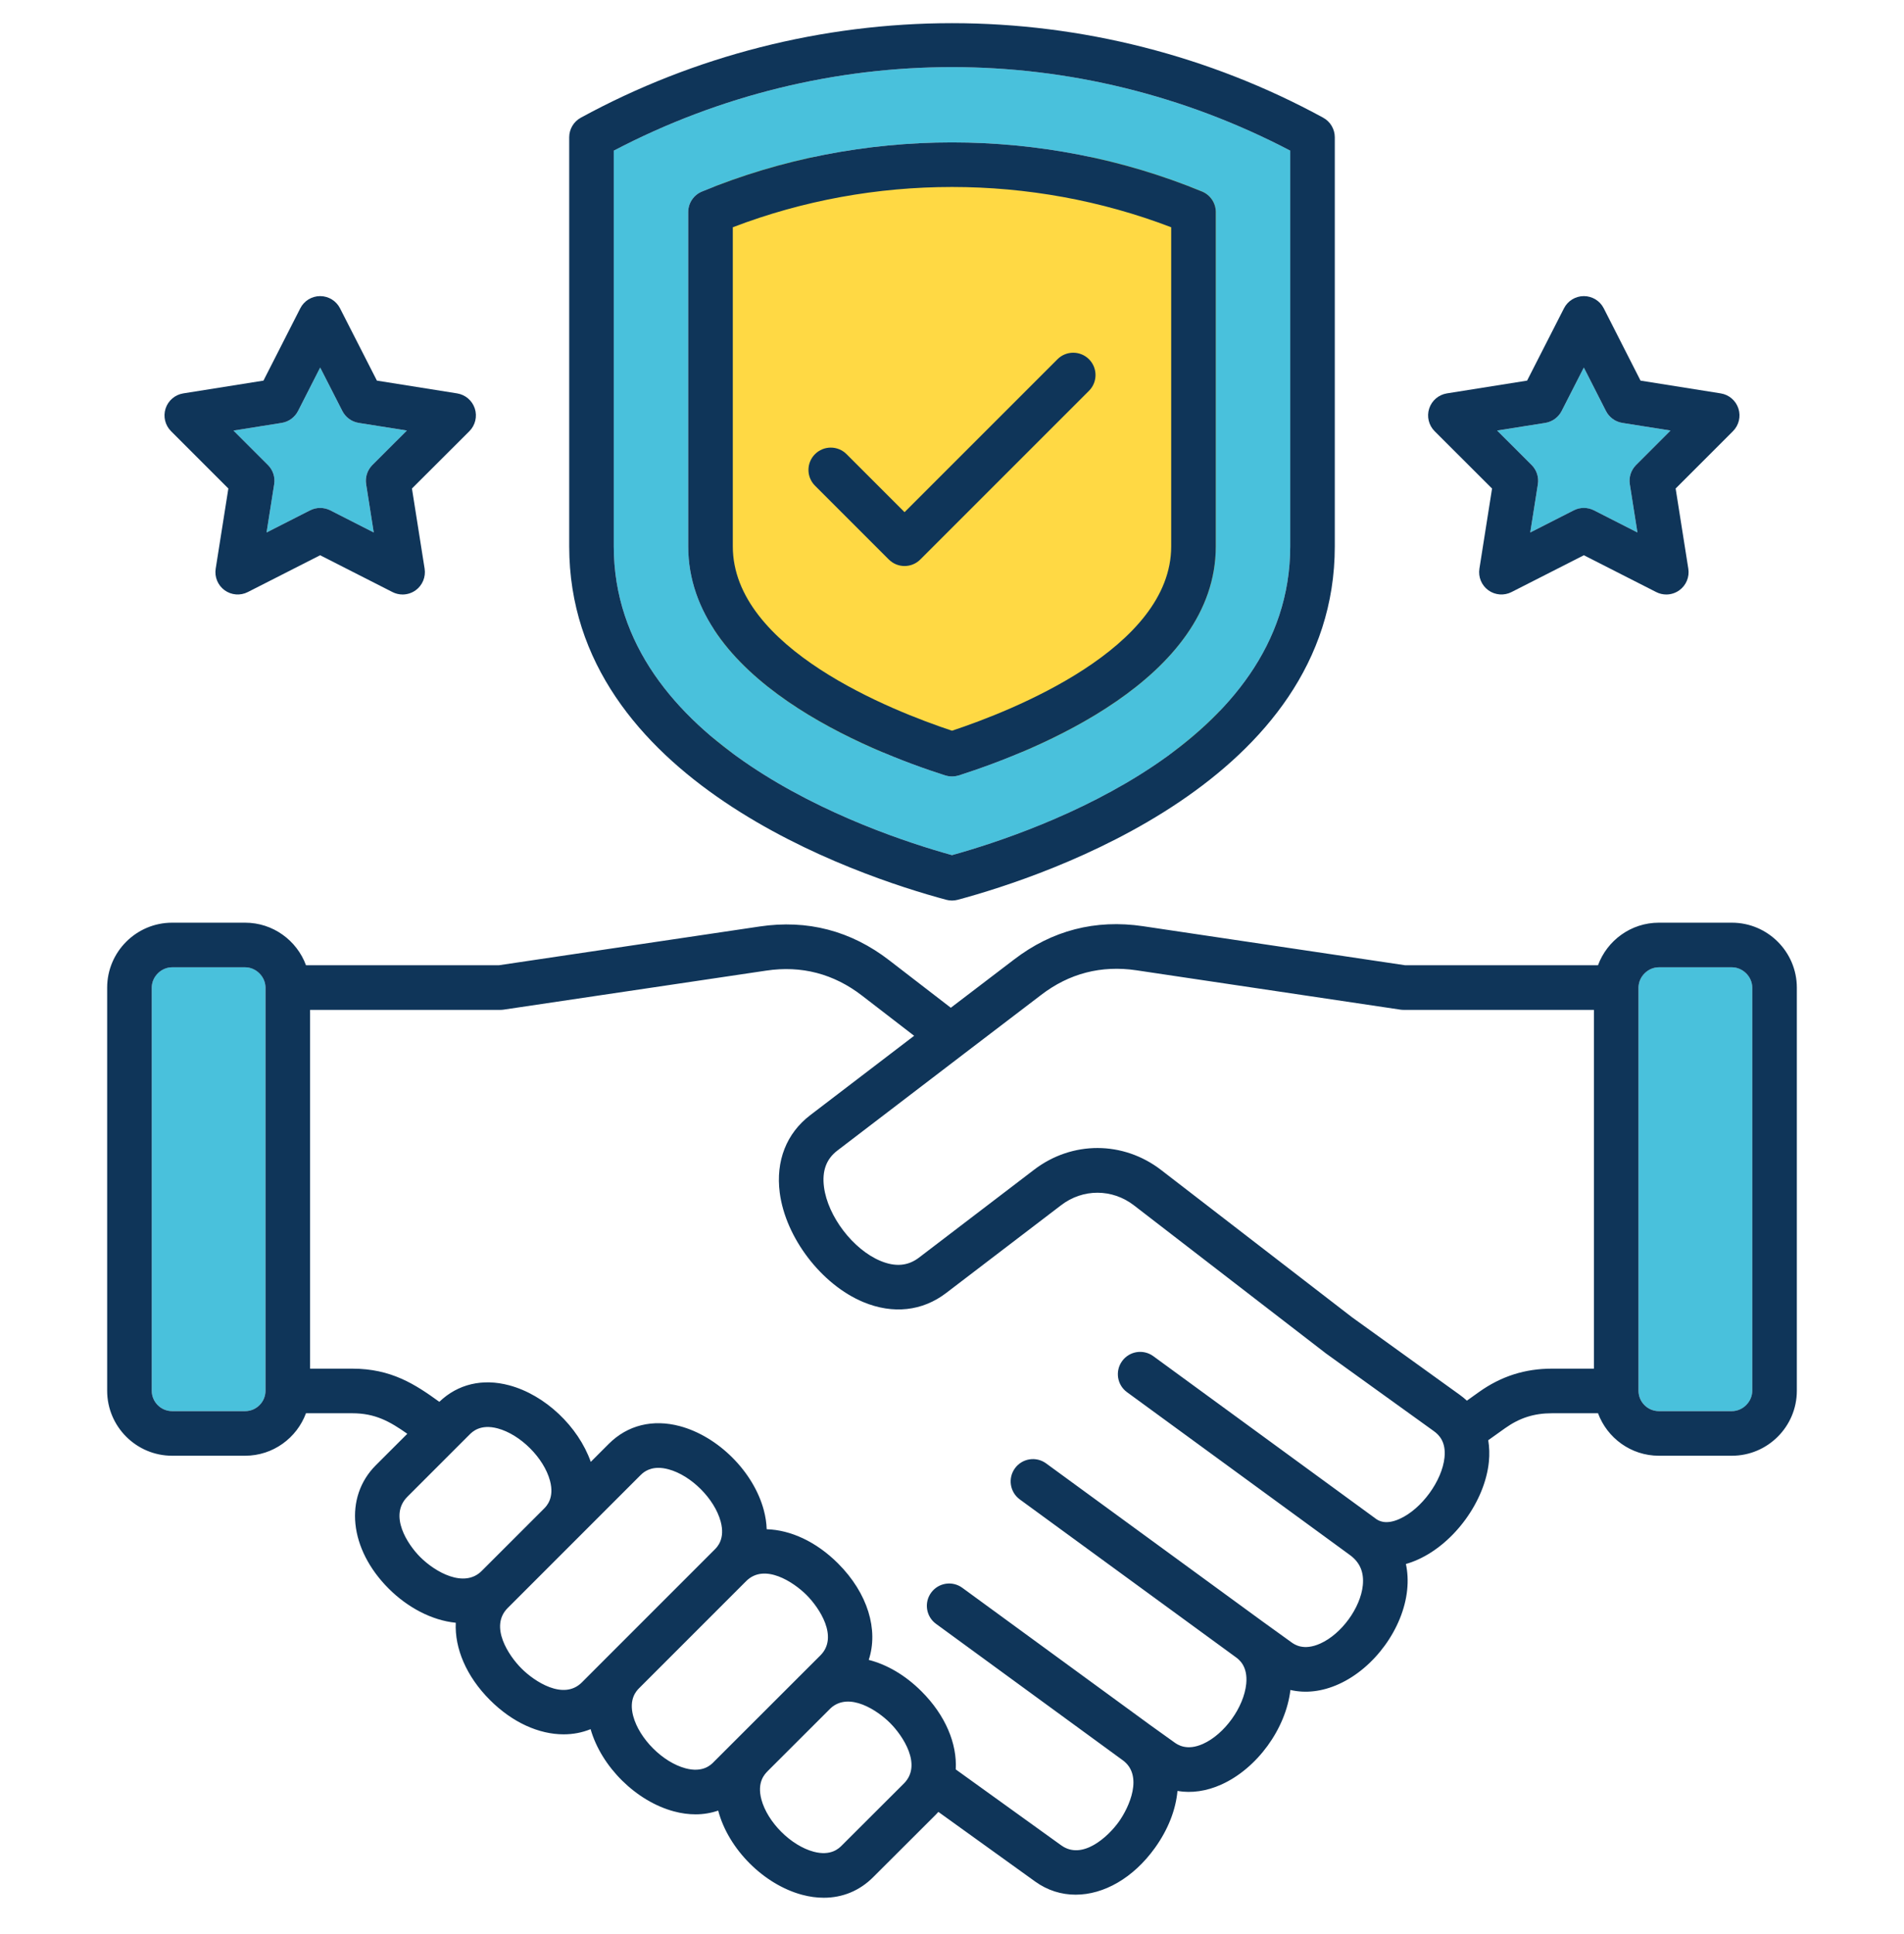
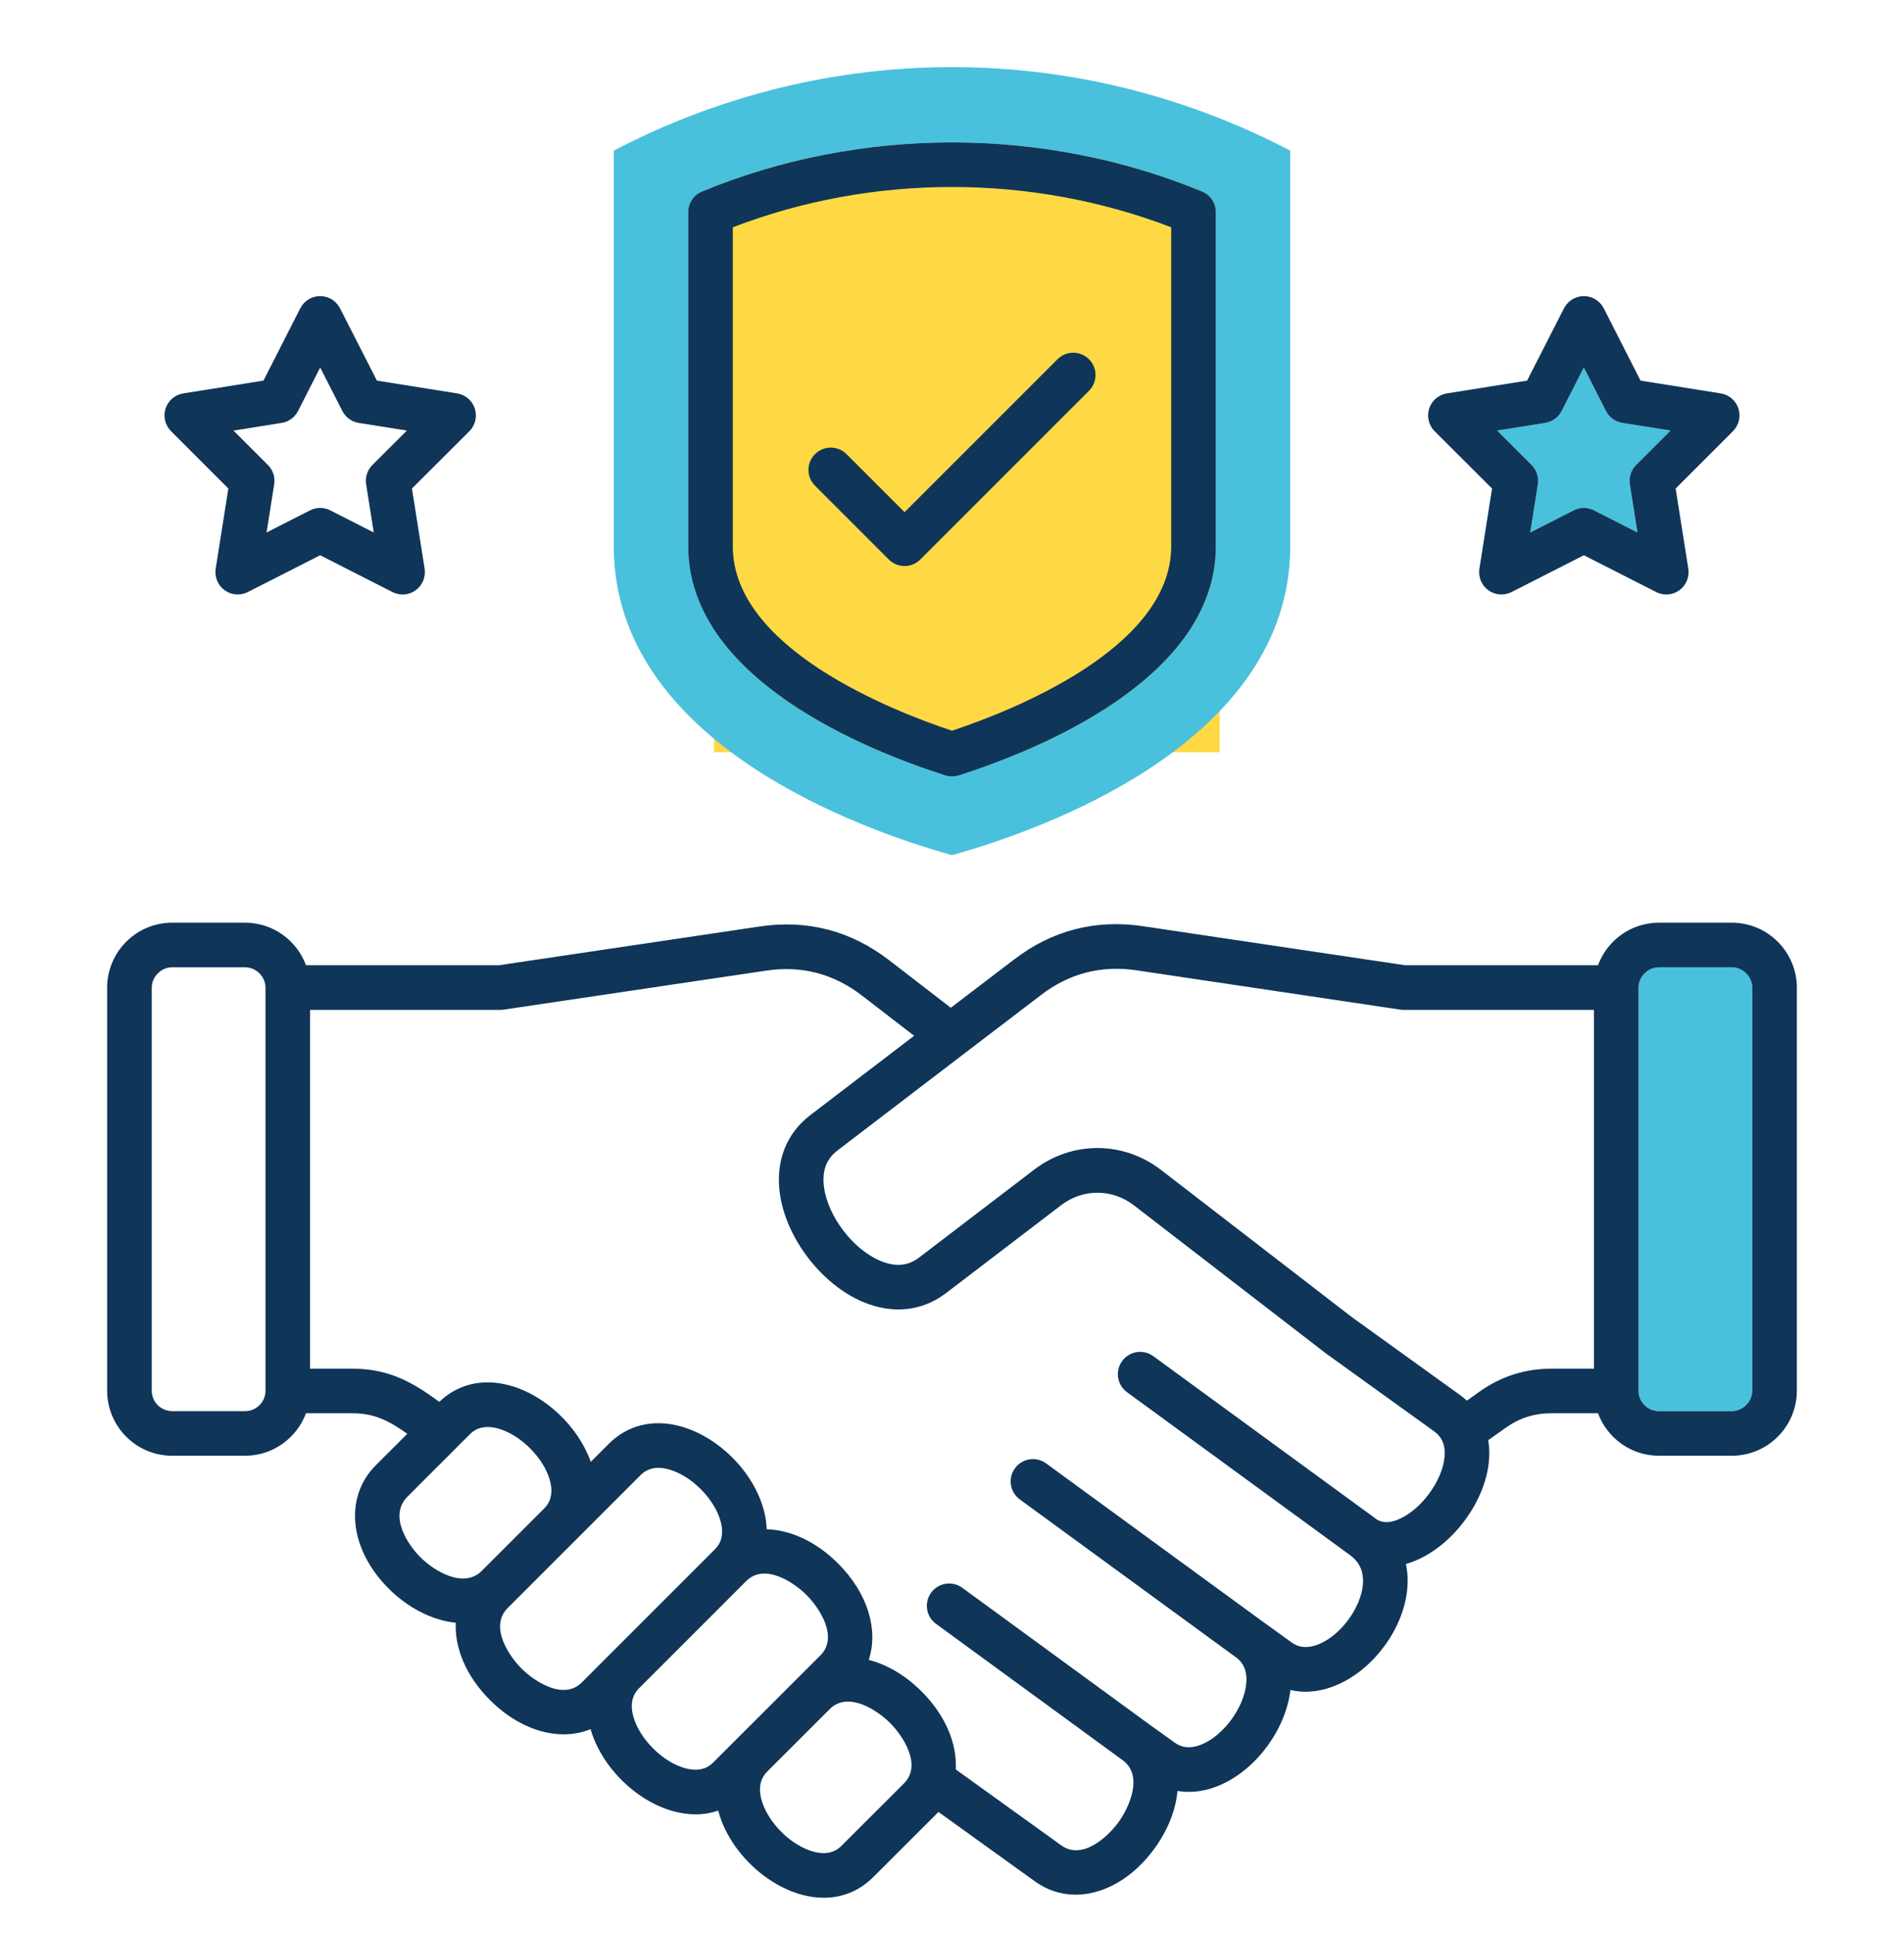
<svg xmlns="http://www.w3.org/2000/svg" width="64" height="65" viewBox="0 0 64 65" fill="none">
  <g clip-path="url(#clip0_7017_97424)">
    <rect x="24" y="5.28" width="17" height="20" fill="#FFD944" />
-     <path d="M8.239 32.509H5.787C5.408 32.509 5.101 32.816 5.101 33.194V46.74C5.101 47.119 5.408 47.426 5.787 47.426H8.239C8.617 47.426 8.924 47.119 8.924 46.74V33.194C8.924 32.816 8.617 32.509 8.239 32.509Z" fill="#49C1DC" />
    <path d="M32 28.74C34.916 27.93 43.369 25.003 43.369 18.362V5.063C36.217 1.32 27.783 1.32 20.631 5.063V18.362C20.631 25.005 29.084 27.93 32 28.74V28.74ZM23.133 7.13C23.133 6.826 23.316 6.553 23.597 6.437C28.937 4.236 35.063 4.236 40.403 6.437C40.684 6.553 40.867 6.826 40.867 7.13V18.362C40.867 22.823 34.825 25.232 32.228 26.06C32.154 26.084 32.077 26.095 32 26.095C31.923 26.095 31.846 26.084 31.773 26.06C29.175 25.232 23.133 22.823 23.133 18.362L23.133 7.13Z" fill="#49C1DC" />
-     <path d="M11.508 13.813L10.762 12.352L10.019 13.813C9.91 14.027 9.706 14.175 9.469 14.213L7.848 14.471L9.006 15.629C9.175 15.798 9.254 16.039 9.216 16.276L8.96 17.896L10.421 17.153C10.635 17.044 10.888 17.044 11.101 17.153L12.563 17.896L12.306 16.276C12.269 16.039 12.347 15.798 12.517 15.628L13.677 14.471L12.057 14.213C11.821 14.175 11.617 14.027 11.508 13.813Z" fill="#49C1DC" />
    <path d="M53.981 13.813L53.238 12.352L52.492 13.813C52.383 14.027 52.179 14.175 51.943 14.213L50.323 14.471L51.483 15.628C51.653 15.798 51.731 16.038 51.693 16.276L51.437 17.896L52.899 17.153C53.112 17.044 53.365 17.044 53.578 17.153L55.04 17.896L54.784 16.276C54.746 16.039 54.824 15.798 54.994 15.629L56.152 14.471L54.531 14.213C54.294 14.175 54.09 14.027 53.981 13.813Z" fill="#49C1DC" />
    <path d="M58.213 32.509H55.761C55.383 32.509 55.076 32.816 55.076 33.194V46.74C55.076 47.119 55.383 47.426 55.761 47.426H58.213C58.592 47.426 58.899 47.119 58.899 46.74V33.194C58.899 32.816 58.592 32.509 58.213 32.509Z" fill="#49C1DC" />
-     <path d="M31.806 30.24C31.869 30.257 31.935 30.266 32 30.266C32.065 30.266 32.131 30.257 32.194 30.24C35.167 29.441 44.867 26.223 44.867 18.362V4.614C44.867 4.34 44.718 4.088 44.477 3.956C40.671 1.878 36.357 0.779 32 0.779C27.643 0.779 23.329 1.878 19.523 3.956C19.282 4.088 19.133 4.34 19.133 4.614V18.362C19.133 26.226 28.833 29.442 31.806 30.24ZM20.631 5.063C27.783 1.32 36.217 1.32 43.369 5.063V18.362C43.369 25.002 34.916 27.929 32 28.74C29.084 27.93 20.631 25.005 20.631 18.362V5.063Z" fill="#0F3559" />
    <path d="M58.434 13.73C58.347 13.462 58.117 13.265 57.839 13.221L55.144 12.792L53.907 10.361C53.779 10.11 53.521 9.952 53.239 9.952C52.957 9.952 52.699 10.11 52.571 10.361L51.331 12.792L48.635 13.221C48.357 13.266 48.127 13.462 48.04 13.73C47.953 13.999 48.024 14.293 48.223 14.492L50.153 16.419L49.728 19.113C49.684 19.392 49.8 19.671 50.027 19.837C50.255 20.002 50.557 20.026 50.808 19.898L53.239 18.661L55.67 19.898C55.777 19.953 55.894 19.98 56.01 19.98C56.165 19.98 56.32 19.931 56.45 19.837C56.678 19.671 56.794 19.392 56.75 19.113L56.324 16.418L58.251 14.491C58.45 14.292 58.521 13.998 58.434 13.73ZM54.994 15.628C54.825 15.798 54.746 16.038 54.784 16.275L55.04 17.896L53.578 17.152C53.365 17.043 53.112 17.043 52.899 17.152L51.437 17.896L51.693 16.275C51.731 16.038 51.653 15.797 51.483 15.628L50.323 14.47L51.943 14.213C52.179 14.175 52.383 14.026 52.492 13.813L53.238 12.352L53.981 13.812C54.09 14.026 54.294 14.175 54.531 14.213L56.152 14.47L54.994 15.628Z" fill="#0F3559" />
    <path d="M58.213 31.01H55.761C54.822 31.01 54.021 31.607 53.714 32.441H47.235L38.42 31.128C36.822 30.891 35.363 31.268 34.086 32.248L31.96 33.869L29.892 32.275C28.605 31.281 27.137 30.898 25.533 31.138L16.765 32.441H10.286C9.978 31.607 9.178 31.01 8.238 31.01H5.786C4.582 31.01 3.602 31.99 3.602 33.194V46.74C3.602 47.945 4.582 48.925 5.786 48.925H8.238C9.177 48.925 9.976 48.329 10.285 47.497H11.838C12.605 47.497 13.091 47.764 13.691 48.187L12.634 49.243C11.557 50.32 11.738 52.064 13.064 53.389C13.69 54.016 14.508 54.458 15.32 54.538C15.28 55.396 15.672 56.338 16.469 57.135C17.23 57.896 18.122 58.288 18.946 58.288C19.262 58.288 19.568 58.23 19.852 58.114C20.215 59.381 21.384 60.539 22.655 60.878C22.903 60.945 23.146 60.977 23.382 60.977C23.647 60.977 23.901 60.933 24.142 60.851C24.143 60.856 24.144 60.861 24.145 60.866C24.491 62.153 25.676 63.337 26.963 63.681C27.212 63.748 27.455 63.78 27.691 63.78C28.322 63.78 28.896 63.544 29.351 63.088L31.446 60.997C31.479 60.963 31.512 60.929 31.542 60.895L34.798 63.237C35.211 63.534 35.677 63.677 36.156 63.677C37.098 63.677 38.089 63.124 38.821 62.105C39.271 61.479 39.522 60.816 39.579 60.191C40.053 60.271 40.555 60.2 41.055 59.975C42.253 59.435 43.221 58.106 43.375 56.797C43.889 56.916 44.443 56.852 44.996 56.603C46.201 56.061 47.169 54.726 47.3 53.43C47.331 53.127 47.316 52.836 47.257 52.563C47.392 52.525 47.527 52.475 47.662 52.414C48.889 51.862 49.913 50.451 50.046 49.132C50.072 48.879 50.063 48.635 50.025 48.403L50.59 48C51.079 47.652 51.566 47.497 52.168 47.497H53.715C54.023 48.329 54.823 48.925 55.761 48.925H58.213C59.418 48.925 60.398 47.945 60.398 46.74V33.194C60.398 31.99 59.418 31.01 58.213 31.01ZM8.924 46.74C8.924 47.118 8.617 47.426 8.239 47.426H5.787C5.409 47.426 5.101 47.118 5.101 46.74V33.194C5.101 32.823 5.415 32.509 5.787 32.509H8.239C8.61 32.509 8.924 32.823 8.924 33.194V46.74ZM16.191 52.797C15.604 53.384 14.633 52.839 14.124 52.329C13.699 51.905 13.062 50.935 13.694 50.303L15.788 48.209C15.877 48.121 16.147 47.851 16.728 48.006C17.493 48.211 18.282 48.999 18.487 49.764C18.643 50.346 18.371 50.618 18.282 50.707C18.193 50.796 16.191 52.797 16.191 52.797ZM20.429 55.671C20.429 55.671 20.429 55.672 20.428 55.672L19.558 56.543C18.94 57.16 17.96 56.507 17.529 56.075C17.097 55.644 16.445 54.664 17.063 54.045L21.524 49.584C21.594 49.514 21.776 49.332 22.133 49.332C22.231 49.332 22.342 49.346 22.468 49.38C23.232 49.584 24.02 50.373 24.225 51.138C24.381 51.719 24.111 51.989 24.022 52.078L20.429 55.671L20.429 55.671ZM23.983 59.225C23.894 59.315 23.623 59.586 23.042 59.43C22.278 59.226 21.489 58.438 21.284 57.674C21.131 57.102 21.39 56.83 21.484 56.736L25.082 53.138C25.699 52.521 26.679 53.174 27.11 53.605C27.542 54.037 28.195 55.017 27.576 55.635L26.878 56.332C26.862 56.348 26.845 56.363 26.829 56.379L26.83 56.38L23.982 59.225L23.983 59.225ZM30.386 59.937L28.291 62.028C28.202 62.117 27.932 62.388 27.35 62.233C26.586 62.029 25.798 61.241 25.593 60.477C25.437 59.894 25.708 59.623 25.797 59.533L25.796 59.532L27.924 57.407C28.544 56.848 29.495 57.483 29.919 57.907C30.35 58.338 31.003 59.318 30.386 59.937V59.937ZM48.555 48.982C48.475 49.769 47.785 50.715 47.047 51.047C46.564 51.265 46.326 51.1 46.245 51.042L46.244 51.041C46.244 51.041 46.243 51.04 46.242 51.039C46.242 51.039 46.242 51.039 46.242 51.039L38.767 45.579C38.432 45.334 37.964 45.407 37.72 45.742C37.475 46.076 37.548 46.545 37.883 46.789L45.363 52.253C45.363 52.253 45.364 52.253 45.364 52.254C45.365 52.254 45.366 52.255 45.367 52.256C45.367 52.256 45.367 52.256 45.367 52.256C45.709 52.502 45.853 52.837 45.809 53.279C45.732 54.038 45.092 54.916 44.381 55.236C43.818 55.489 43.512 55.268 43.411 55.196L42.415 54.478L35.163 49.182C34.829 48.938 34.36 49.011 34.116 49.346C33.872 49.68 33.945 50.149 34.279 50.393L41.532 55.69C41.532 55.69 41.533 55.691 41.534 55.691C41.535 55.692 41.536 55.692 41.536 55.693C41.639 55.767 41.95 55.991 41.89 56.591C41.811 57.378 41.16 58.283 40.439 58.608C39.889 58.856 39.577 58.632 39.474 58.558L38.614 57.942C38.614 57.942 38.614 57.941 38.614 57.941L32.346 53.363C32.012 53.119 31.543 53.192 31.299 53.527C31.055 53.861 31.128 54.33 31.462 54.574L37.73 59.152C37.731 59.152 37.731 59.153 37.732 59.153C37.733 59.154 37.734 59.154 37.735 59.155C38.444 59.666 37.959 60.736 37.604 61.231C37.247 61.727 36.384 62.531 35.673 62.02L32.126 59.467C32.174 58.604 31.783 57.651 30.978 56.847C30.43 56.298 29.812 55.942 29.201 55.786C29.534 54.782 29.174 53.549 28.17 52.545C27.433 51.809 26.573 51.419 25.771 51.395C25.764 51.185 25.732 50.969 25.673 50.75C25.328 49.462 24.143 48.277 22.855 47.931C21.941 47.686 21.092 47.897 20.465 48.524L19.858 49.131C19.437 47.94 18.322 46.881 17.116 46.558C16.221 46.318 15.389 46.516 14.767 47.113C13.955 46.525 13.152 45.998 11.838 45.998H10.423V33.94H16.82C16.857 33.94 16.894 33.937 16.93 33.932L25.754 32.621C26.94 32.443 28.024 32.726 28.977 33.462L30.727 34.811L27.236 37.478C26.436 38.089 26.071 39.016 26.21 40.086C26.406 41.596 27.614 43.176 29.02 43.761C30.015 44.175 31.004 44.067 31.803 43.456L35.669 40.504C36.401 39.944 37.385 39.947 38.115 40.509L44.543 45.466C44.549 45.471 44.556 45.476 44.562 45.481L48.194 48.096C48.374 48.226 48.608 48.458 48.555 48.982ZM53.577 45.998H52.168C51.26 45.998 50.46 46.253 49.72 46.779L49.307 47.074C49.233 47.005 49.154 46.941 49.07 46.88L45.448 44.272L39.03 39.322C37.754 38.34 36.038 38.336 34.759 39.313L30.892 42.265C30.521 42.549 30.097 42.586 29.596 42.377C28.677 41.995 27.825 40.88 27.697 39.893C27.627 39.354 27.774 38.953 28.146 38.669L32.412 35.409C32.412 35.409 32.413 35.408 32.413 35.408L34.996 33.438C35.94 32.713 37.018 32.435 38.2 32.61L47.069 33.932C47.105 33.937 47.142 33.94 47.179 33.94H53.577V45.998L53.577 45.998ZM58.899 46.74C58.899 47.112 58.585 47.426 58.213 47.426H55.761C55.383 47.426 55.076 47.118 55.076 46.74V33.194C55.076 32.822 55.39 32.509 55.761 32.509H58.213C58.585 32.509 58.899 32.823 58.899 33.194V46.74Z" fill="#0F3559" />
    <path d="M29.876 18.803C30.022 18.95 30.214 19.023 30.405 19.023C30.597 19.023 30.789 18.95 30.935 18.803L36.605 13.134C36.897 12.841 36.897 12.367 36.605 12.074C36.312 11.781 35.837 11.781 35.545 12.074L30.405 17.213L28.455 15.263C28.162 14.97 27.688 14.97 27.395 15.263C27.102 15.556 27.102 16.03 27.395 16.323L29.875 18.803L29.876 18.803Z" fill="#0F3559" />
    <path d="M15.96 13.73C15.873 13.462 15.643 13.266 15.365 13.221L12.669 12.792L11.429 10.361C11.301 10.11 11.043 9.952 10.761 9.952H10.761C10.479 9.952 10.221 10.111 10.094 10.361L8.856 12.792L6.161 13.221C5.883 13.265 5.653 13.462 5.566 13.73C5.479 13.998 5.55 14.292 5.749 14.491L7.676 16.418L7.25 19.113C7.206 19.392 7.322 19.671 7.55 19.837C7.778 20.002 8.079 20.026 8.33 19.898L10.761 18.661L13.192 19.898C13.3 19.953 13.416 19.98 13.532 19.98C13.688 19.98 13.842 19.931 13.973 19.837C14.201 19.671 14.316 19.391 14.273 19.113L13.847 16.418L15.777 14.492C15.976 14.293 16.047 13.998 15.96 13.73L15.96 13.73ZM12.517 15.628C12.348 15.797 12.269 16.038 12.307 16.275L12.563 17.896L11.101 17.152C10.888 17.044 10.635 17.044 10.422 17.152L8.96 17.896L9.216 16.275C9.254 16.038 9.176 15.798 9.006 15.628L7.848 14.471L9.469 14.213C9.706 14.175 9.91 14.026 10.019 13.812L10.762 12.352L11.508 13.813C11.617 14.027 11.821 14.175 12.057 14.213L13.677 14.47L12.517 15.628Z" fill="#0F3559" />
    <path d="M31.772 26.06C31.846 26.083 31.923 26.095 32 26.095C32.077 26.095 32.154 26.083 32.228 26.06C34.825 25.231 40.867 22.823 40.867 18.362V7.129C40.867 6.826 40.684 6.552 40.403 6.437C35.063 4.236 28.937 4.236 23.597 6.437C23.316 6.552 23.133 6.826 23.133 7.129V18.362C23.133 22.823 29.175 25.231 31.772 26.06ZM24.632 7.638C29.342 5.833 34.658 5.833 39.368 7.638V13V18.362C39.368 21.792 34.001 23.894 32 24.558C29.998 23.894 24.632 21.792 24.632 18.362V7.638Z" fill="#0F3559" />
  </g>
  <defs>
    <clipPath id="clip0_7017_97424">
      <rect width="64" height="64" fill="white" transform="translate(0 0.28)" />
    </clipPath>
  </defs>
</svg>